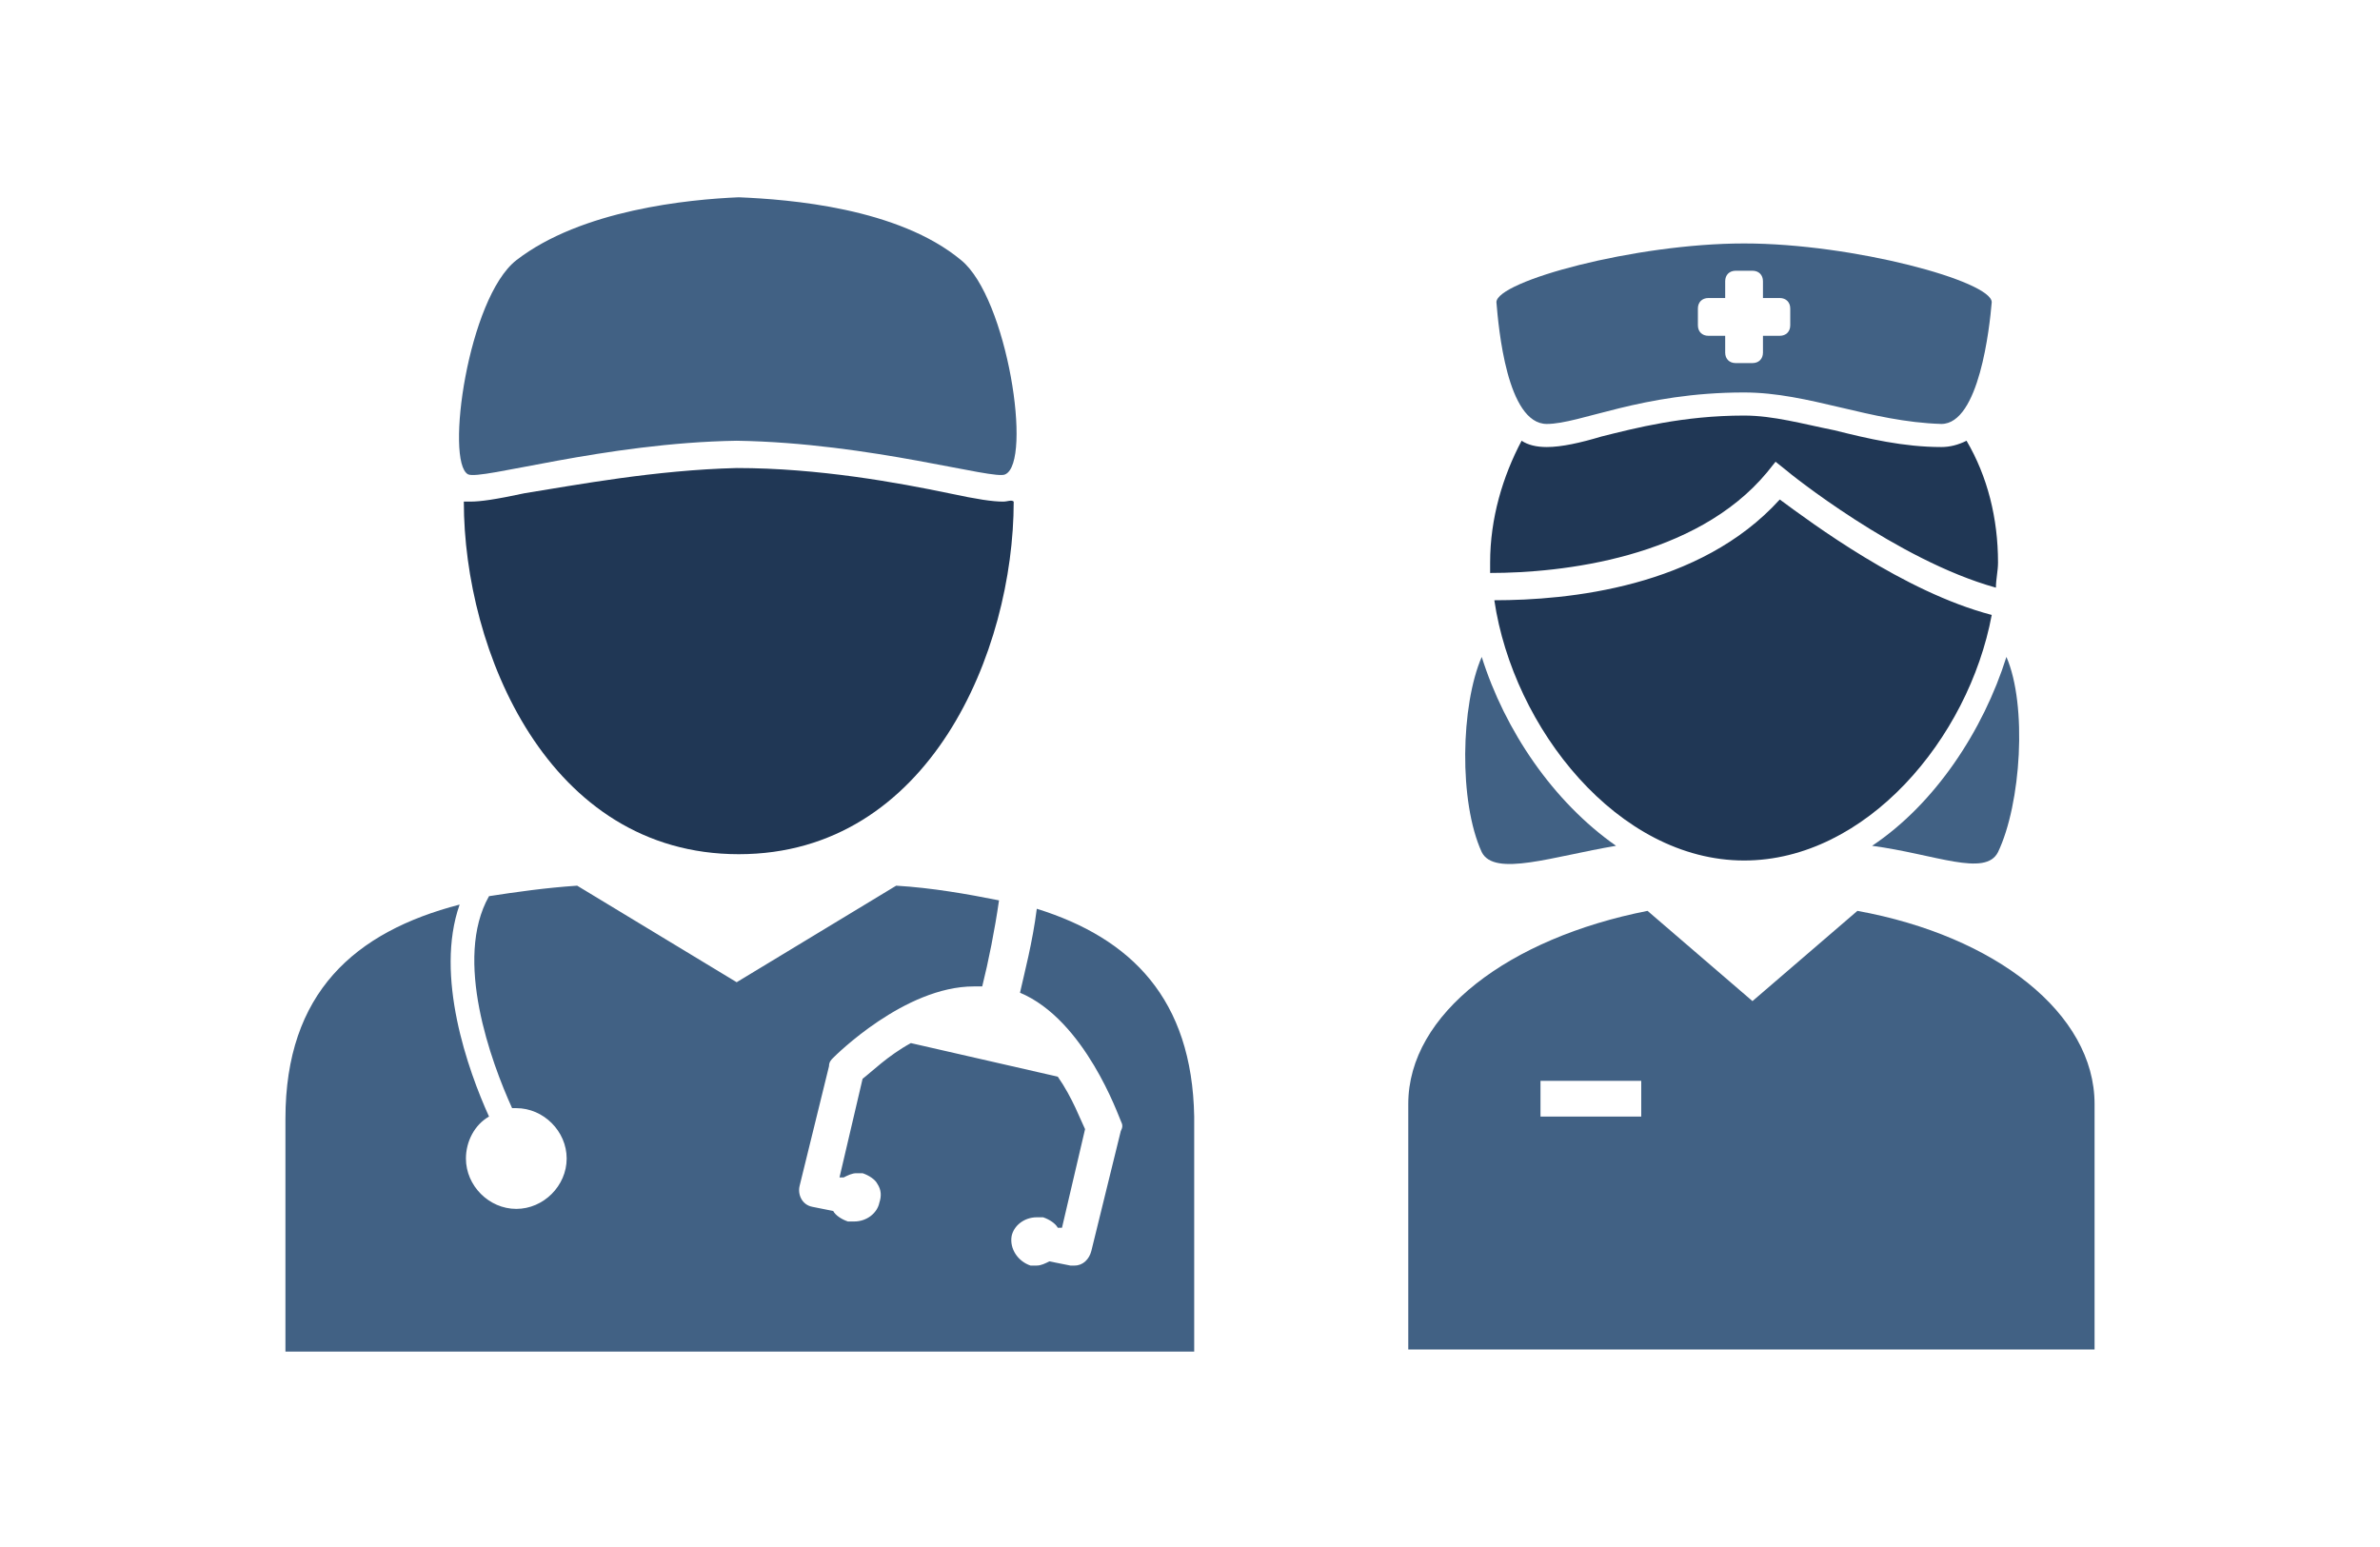
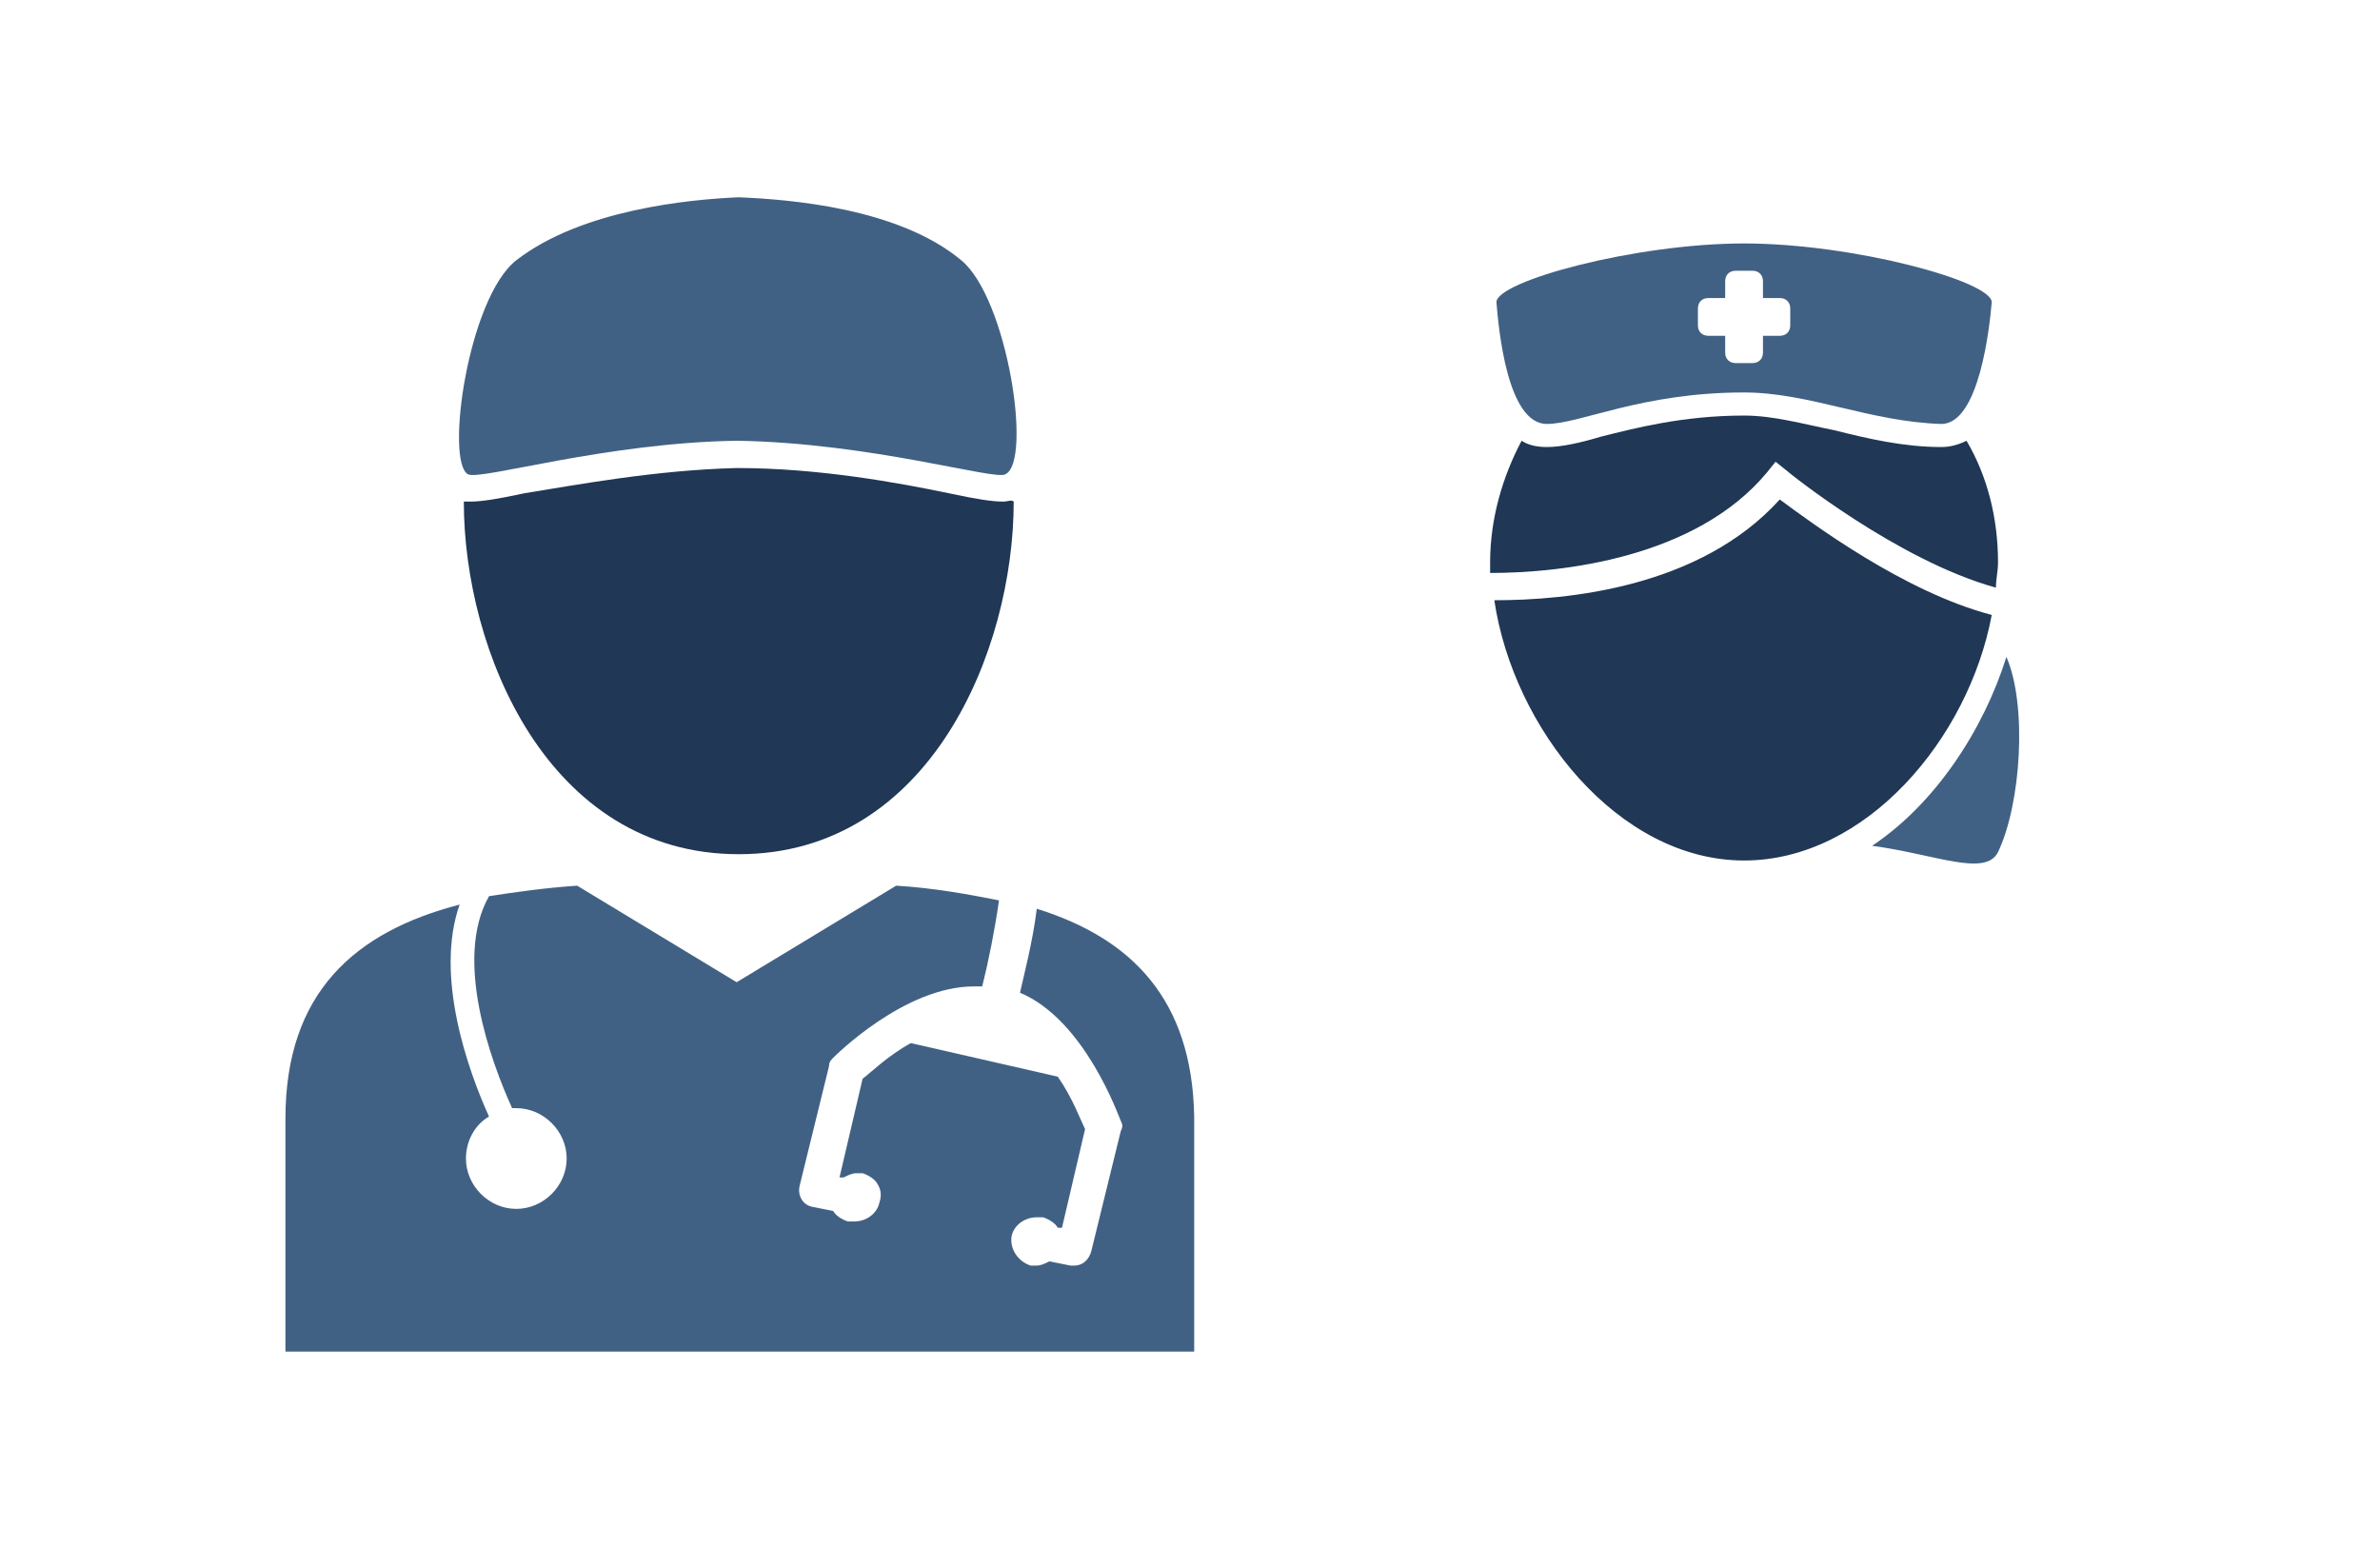
<svg xmlns="http://www.w3.org/2000/svg" version="1.1" baseProfile="tiny" id="Capa_1" x="0px" y="0px" viewBox="0 0 113.4 73.7" overflow="visible" xml:space="preserve">
  <g>
    <path fill="#203755" d="M47.8,23.9C47.8,23.9,47.8,23.9,47.8,23.9c-0.5,0-1.2-0.1-2.6-0.4c-2.4-0.5-6.2-1.2-10.1-1.2   c-3.9,0.1-7.6,0.8-10.1,1.2c-1.4,0.3-2.1,0.4-2.6,0.4c-0.1,0-0.2,0-0.3,0c0,7.1,4,16.8,13.1,16.8c9.1,0,13.1-9.7,13.1-16.8   c0,0,0,0,0,0C48.2,23.8,48,23.9,47.8,23.9z" />
    <path fill="#416184" d="M45.8,12.4c-3-2.5-8.2-2.9-10.6-3c-2.4,0.1-7.5,0.6-10.6,3c-2.3,1.8-3.4,9.6-2.3,10.2   c0.6,0.3,6.5-1.5,12.8-1.6c6.4,0.1,12.3,1.9,12.8,1.6C49.2,22,48,14.2,45.8,12.4z" />
    <g>
      <path fill="#416184" d="M49.4,43.3c-0.2,1.6-0.6,3.1-0.8,4c3.1,1.3,4.7,5.9,4.8,6.1c0.1,0.2,0.1,0.3,0,0.5l-1.4,5.7    c-0.1,0.4-0.4,0.7-0.8,0.7c-0.1,0-0.1,0-0.2,0l-1-0.2c-0.2,0.1-0.4,0.2-0.6,0.2c-0.1,0-0.2,0-0.3,0c-0.6-0.2-1-0.8-0.9-1.4    c0.1-0.5,0.6-0.9,1.2-0.9c0.1,0,0.2,0,0.3,0c0.3,0.1,0.6,0.3,0.7,0.5l0.2,0l1.1-4.7c-0.2-0.4-0.6-1.5-1.3-2.5l-7-1.6    c-1.1,0.6-1.9,1.4-2.3,1.7l-1.1,4.7l0.2,0c0.2-0.1,0.4-0.2,0.6-0.2c0.1,0,0.2,0,0.3,0c0.3,0.1,0.6,0.3,0.7,0.5    c0.2,0.3,0.2,0.6,0.1,0.9c-0.1,0.5-0.6,0.9-1.2,0.9c-0.1,0-0.2,0-0.3,0c-0.3-0.1-0.6-0.3-0.7-0.5l-1-0.2c-0.5-0.1-0.7-0.6-0.6-1    l1.4-5.7c0-0.2,0.1-0.3,0.2-0.4c0.1-0.1,3.4-3.4,6.7-3.4c0.1,0,0.3,0,0.4,0c0.3-1.2,0.6-2.7,0.8-4.1c-1.5-0.3-3.2-0.6-4.9-0.7    l-7.6,4.6l-7.6-4.6c-1.5,0.1-2.9,0.3-4.2,0.5c-1.7,3,0.1,7.9,1.1,10.1c0.1,0,0.1,0,0.2,0c1.3,0,2.4,1.1,2.4,2.4    c0,1.3-1.1,2.4-2.4,2.4c-1.3,0-2.4-1.1-2.4-2.4c0-0.8,0.4-1.6,1.1-2c-1-2.2-2.6-6.7-1.4-10.1c-5,1.3-8.3,4.2-8.3,10.2v11.1h43.3    V53.2C56.8,47.6,53.9,44.7,49.4,43.3z" />
    </g>
    <g>
      <path fill="#416184" d="M95.6,31.3c-1.1,3.5-3.4,7-6.4,9c3,0.4,5.4,1.5,6,0.3C96.3,38.3,96.6,33.6,95.6,31.3z" />
-       <path fill="#416184" d="M70.6,31.3c-1,2.3-1.1,6.9,0,9.3c0.6,1.2,3.4,0.2,6.4-0.3C74,38.2,71.7,34.8,70.6,31.3z" />
    </g>
    <path fill="#203755" d="M84.8,23.8c1.5,1.1,5.9,4.4,10.1,5.5c-1.1,5.9-6,11.7-11.8,11.7c-6,0-11-6.3-11.9-12.4   C74.7,28.6,81,28,84.8,23.8z M92.5,21.3C92.5,21.3,92.5,21.3,92.5,21.3c-1.8,0-3.5-0.4-5.1-0.8c-1.5-0.3-2.9-0.7-4.3-0.7   c-2.9,0-5.2,0.6-6.8,1c-1,0.3-1.9,0.5-2.6,0.5c-0.5,0-0.9-0.1-1.2-0.3c-0.9,1.7-1.5,3.7-1.5,5.8c0,0.2,0,0.4,0,0.5   c3.4,0,9.8-0.7,13.2-4.8l0.4-0.5l0.5,0.4c0.1,0.1,5.3,4.3,10,5.6c0-0.4,0.1-0.8,0.1-1.2c0-2.1-0.5-4.1-1.5-5.8   C93.3,21.2,92.9,21.3,92.5,21.3z" />
-     <path fill="#416184" d="M88.5,43.4l-5,4.3l-5-4.3c-6.6,1.3-11.4,4.9-11.4,9.2v11.7h32.7V52.6C99.8,48.3,95.1,44.6,88.5,43.4z    M78.2,53.2h-4.8v-1.7h4.8V53.2z" />
    <path fill="#416184" d="M83.1,11.6c-5.2,0-11.8,1.8-11.8,2.8c0.1,1.2,0.5,5.8,2.4,5.8c1.6,0,4.5-1.5,9.4-1.5c3.1,0,6,1.4,9.4,1.5   c1.8,0,2.3-4.6,2.4-5.8C94.9,13.4,88.3,11.6,83.1,11.6z M85.3,15.5c0,0.3-0.2,0.5-0.5,0.5H84v0.8c0,0.3-0.2,0.5-0.5,0.5h-0.8   c-0.3,0-0.5-0.2-0.5-0.5v-0.8h-0.8c-0.3,0-0.5-0.2-0.5-0.5v-0.8c0-0.3,0.2-0.5,0.5-0.5h0.8v-0.8c0-0.3,0.2-0.5,0.5-0.5h0.8   c0.3,0,0.5,0.2,0.5,0.5v0.8h0.8c0.3,0,0.5,0.2,0.5,0.5V15.5z" />
  </g>
</svg>